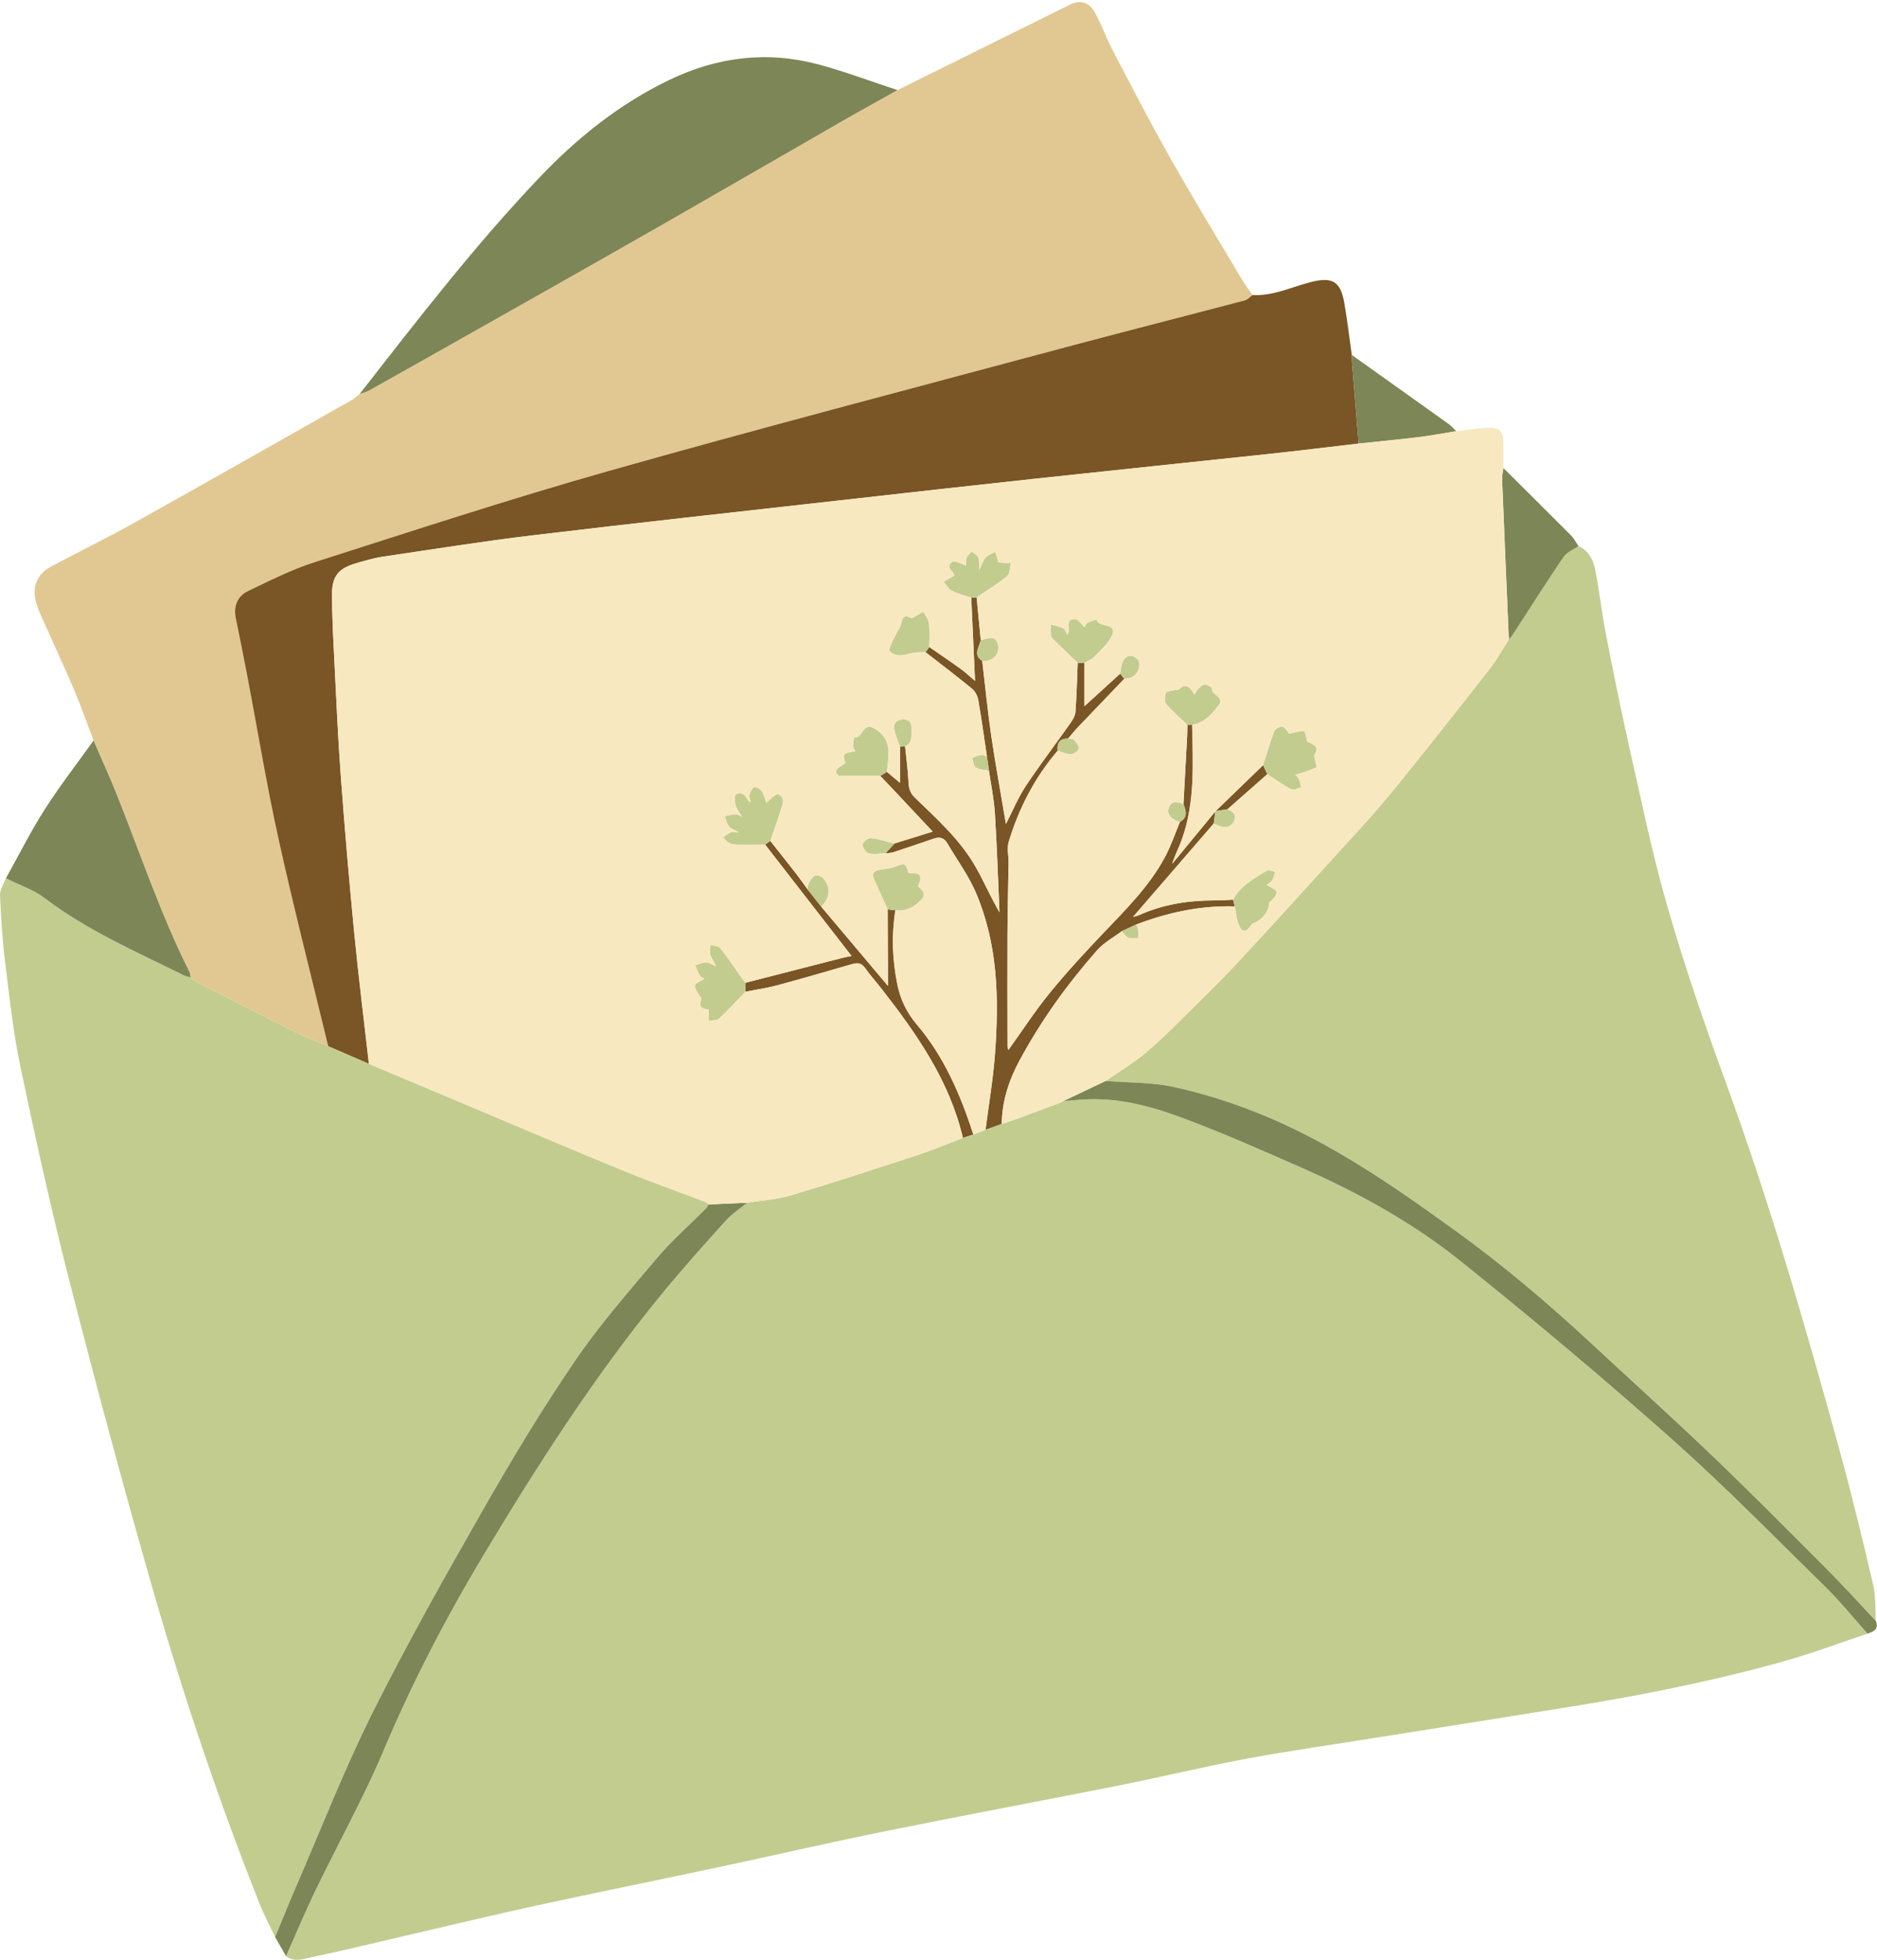
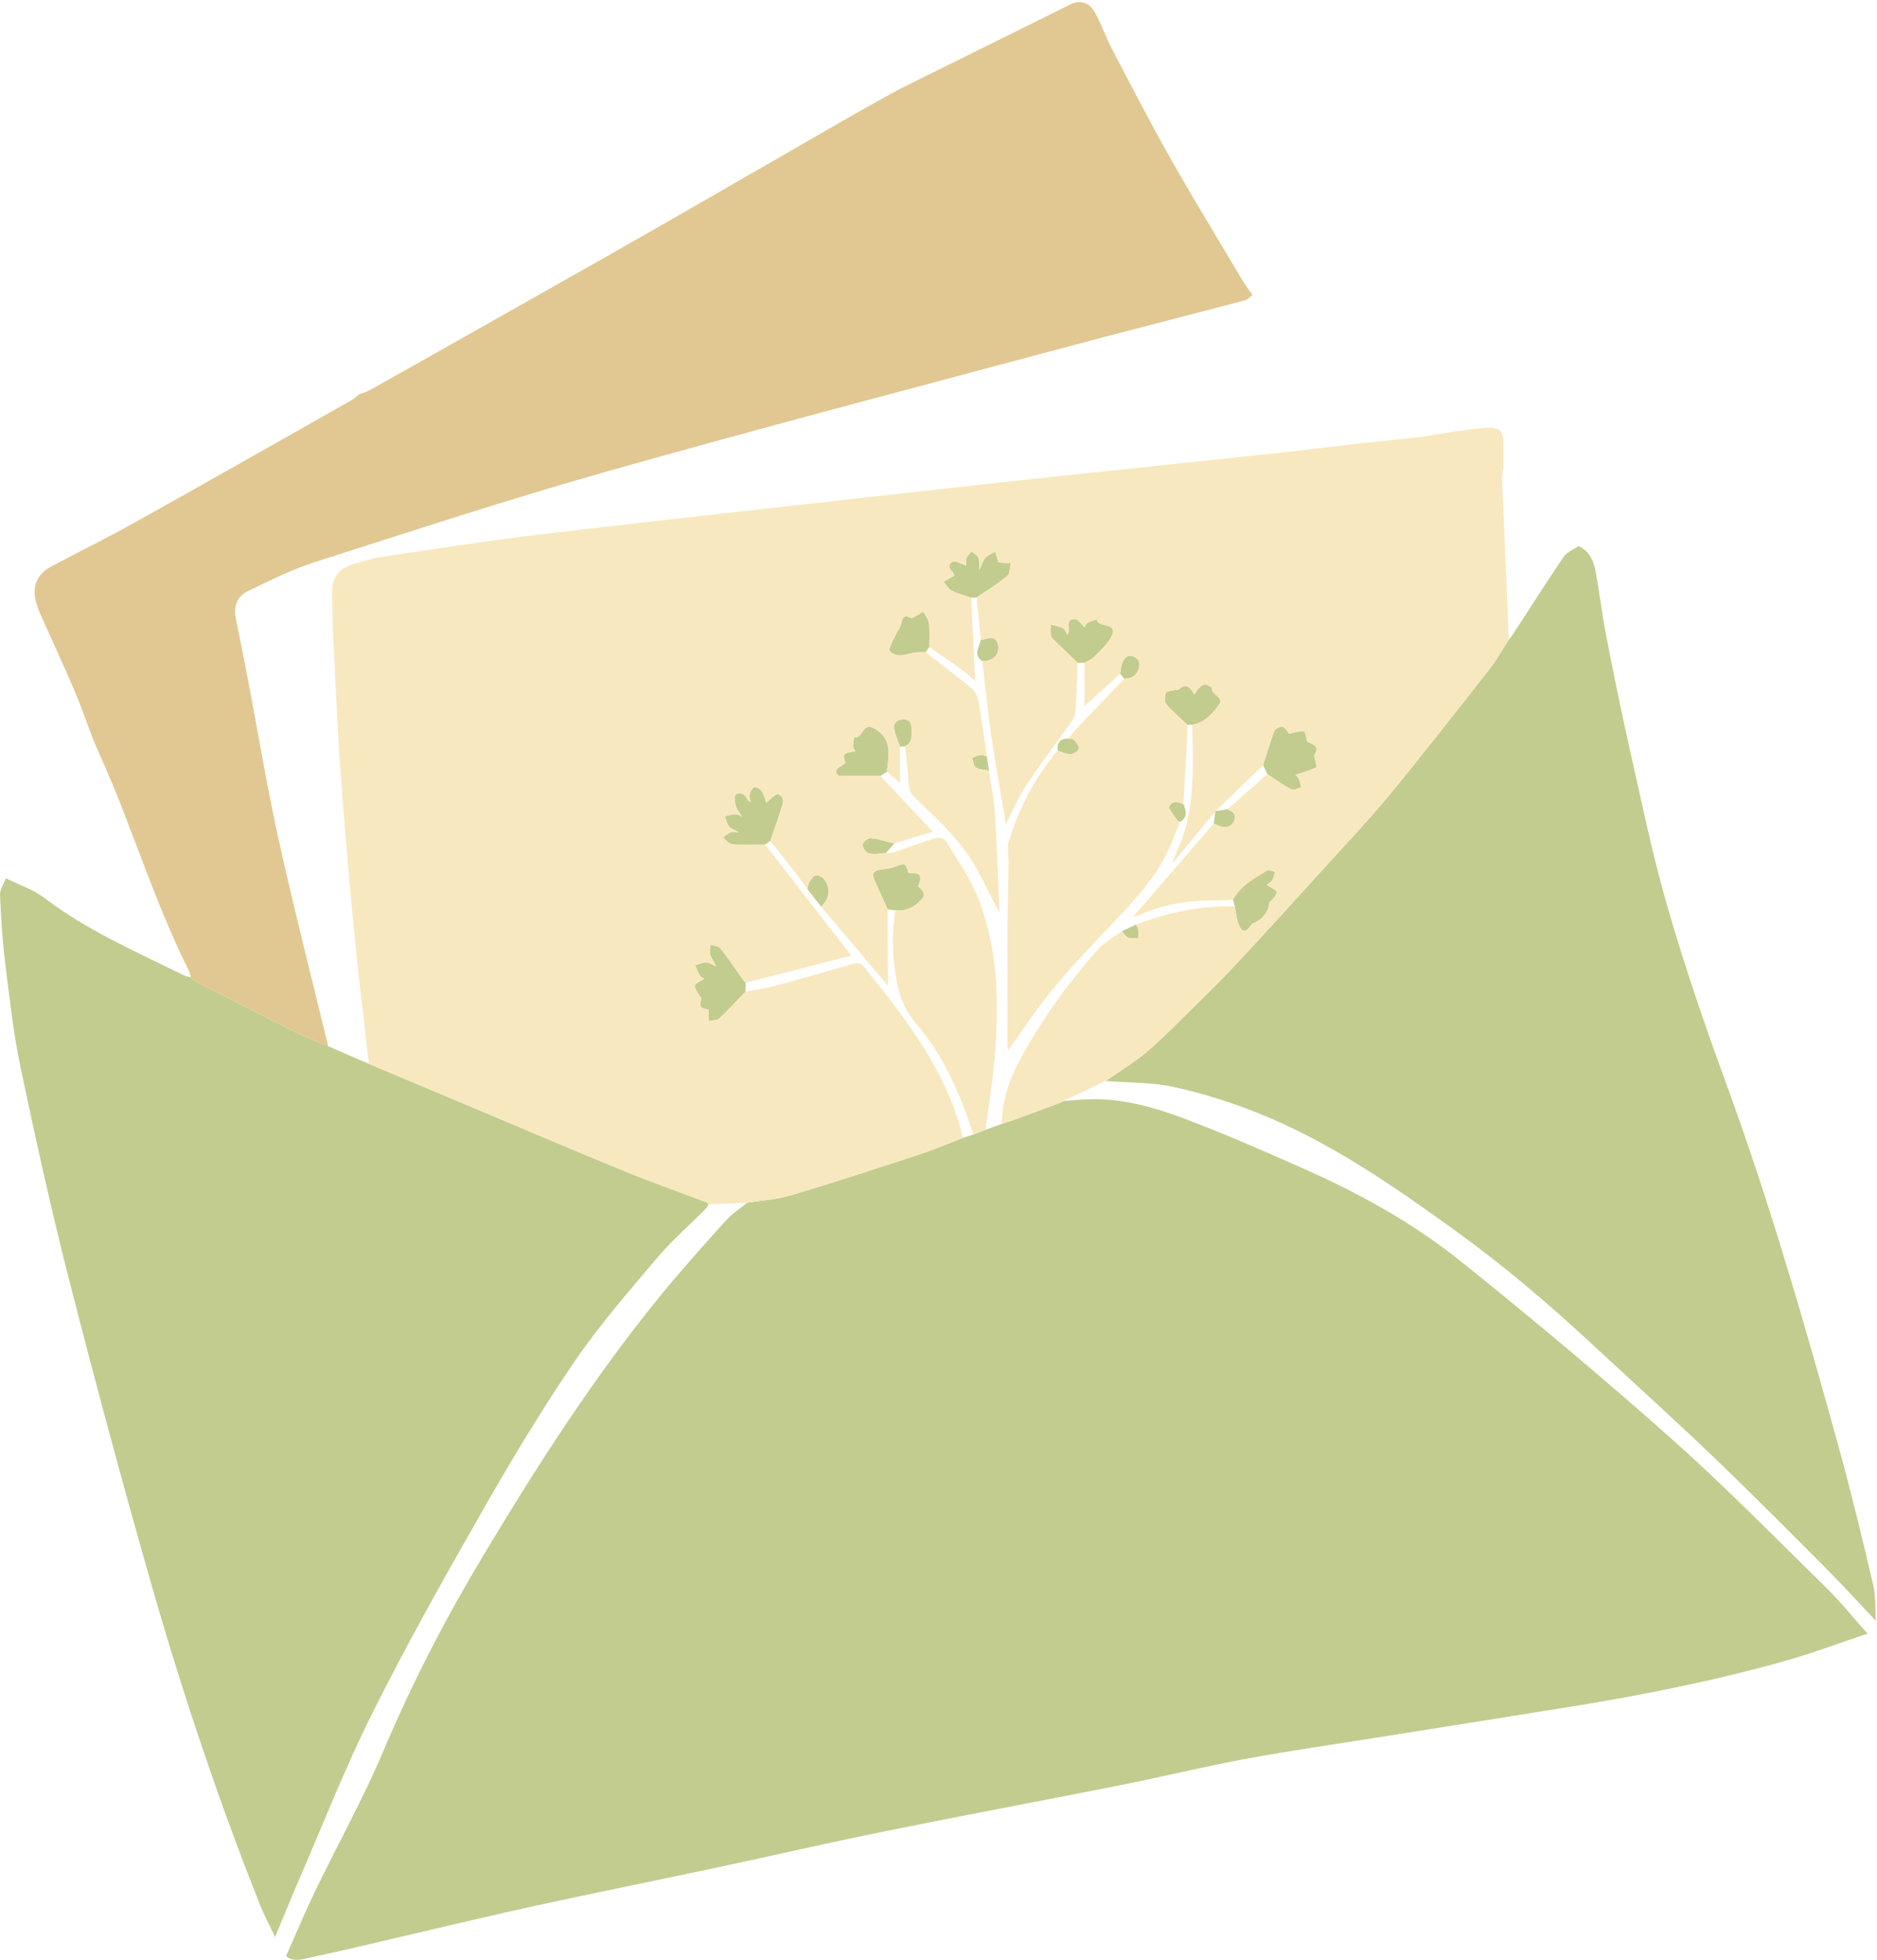
<svg xmlns="http://www.w3.org/2000/svg" height="457.4" preserveAspectRatio="xMidYMid meet" version="1.0" viewBox="0.0 -0.5 438.1 457.4" width="438.1" zoomAndPan="magnify">
  <defs>
    <clipPath id="a">
      <path d="M 0 126 L 438 126 L 438 456.84 L 0 456.84 Z M 0 126" />
    </clipPath>
    <clipPath id="b">
-       <path d="M 1 12 L 438.07 12 L 438.07 456 L 1 456 Z M 1 12" />
-     </clipPath>
+       </clipPath>
  </defs>
  <g>
    <g id="change1_1">
      <path d="M 76.602 243.645 C 74.031 242.555 71.402 241.594 68.91 240.352 C 61.312 236.562 53.77 232.672 46.207 228.812 C 45.723 228.566 45.285 228.23 44.828 227.938 C 44.715 227.805 44.598 227.676 44.484 227.547 L 44.512 227.566 C 44.398 227.109 44.371 226.605 44.164 226.195 C 37.582 213.047 32.895 199.121 27.488 185.492 C 25.727 181.047 23.727 176.699 21.836 172.305 C 20.328 168.344 18.941 164.328 17.281 160.43 C 14.863 154.75 12.238 149.16 9.73 143.52 C 9.23 142.395 8.738 141.25 8.418 140.066 C 7.43 136.43 8.594 133.488 11.922 131.703 C 18.328 128.266 24.883 125.102 31.227 121.559 C 48.18 112.098 65.055 102.496 81.953 92.938 C 82.656 92.539 83.262 91.965 83.914 91.473 C 84.672 91.188 85.484 91 86.184 90.609 C 93.91 86.285 101.621 81.938 109.328 77.582 C 123.605 69.508 137.902 61.465 152.145 53.328 C 167.102 44.785 182 36.141 196.938 27.562 C 201.094 25.176 205.301 22.871 209.48 20.531 C 211.316 19.621 213.152 18.707 214.988 17.797 C 226.609 12.035 238.227 6.27 249.852 0.52 C 251.984 -0.535 254.191 -0.02 255.48 2.273 C 257.082 5.129 258.148 8.273 259.672 11.18 C 264.121 19.676 268.52 28.211 273.246 36.559 C 278.648 46.102 284.379 55.461 289.98 64.891 C 290.566 65.879 291.273 66.793 291.926 67.742 C 292.074 67.957 292.223 68.176 292.371 68.391 L 292.348 68.344 C 291.762 68.77 291.234 69.414 290.582 69.586 C 276.078 73.406 261.539 77.086 247.059 80.973 C 211.984 90.379 176.848 99.562 141.91 109.449 C 118.906 115.957 96.168 123.422 73.387 130.703 C 68.066 132.406 63.008 134.977 57.945 137.395 C 55.41 138.605 54.445 140.934 55.039 143.805 C 55.953 148.234 56.848 152.668 57.695 157.109 C 60.121 169.824 62.211 182.613 65 195.246 C 68.578 211.441 72.707 227.516 76.602 243.645" fill="#e1c892" />
    </g>
    <g id="change2_1">
-       <path d="M 283.699 188.812 L 283.672 188.781 C 284.613 188.637 285.555 188.496 286.496 188.352 C 289.602 185.621 292.703 182.887 295.809 180.152 C 295.477 179.453 295.141 178.754 294.809 178.055 C 291.105 181.641 287.402 185.227 283.699 188.812 Z M 227.191 264.254 C 224.184 254.977 220.379 246.098 213.988 238.574 C 211.641 235.809 210.141 232.719 209.434 229.18 C 208.285 223.445 208.047 217.699 208.992 211.918 C 208.387 211.844 207.781 211.773 207.18 211.699 C 207.207 217.773 207.234 223.852 207.258 229.566 C 202.289 223.668 196.98 217.375 191.676 211.078 C 190.598 209.703 189.516 208.332 188.434 206.957 C 187.559 205.754 186.715 204.527 185.801 203.355 C 183.812 200.801 181.793 198.27 179.789 195.73 C 179.387 196.02 178.984 196.309 178.586 196.598 C 185.324 205.277 192.062 213.961 198.758 222.582 C 198.23 222.691 197.43 222.824 196.641 223.023 C 189.102 224.949 181.562 226.891 174.023 228.824 C 174.012 229.523 173.996 230.223 173.984 230.922 C 176.461 230.434 178.973 230.086 181.402 229.434 C 187.266 227.855 193.098 226.152 198.934 224.465 C 200.191 224.098 201.102 224.238 201.926 225.41 C 203.145 227.145 204.582 228.723 205.883 230.398 C 214.07 240.91 221.637 251.762 224.746 265.039 C 225.562 264.777 226.379 264.516 227.191 264.254 Z M 233.812 261.773 C 233.883 256.523 235.434 251.688 237.895 247.102 C 242.914 237.758 249.074 229.203 256.062 221.258 C 257.637 219.469 259.887 218.273 261.824 216.805 C 262.926 216.289 264.027 215.777 265.129 215.266 C 272.559 212.434 280.203 210.777 288.199 211.016 C 288.066 210.492 287.934 209.969 287.801 209.449 C 286.363 209.508 284.926 209.613 283.488 209.613 C 277.41 209.613 271.516 210.516 265.926 213.02 C 265.367 213.266 264.746 213.375 264.465 213.457 C 270.676 206.273 276.984 198.973 283.297 191.672 C 283.422 190.707 283.547 189.742 283.672 188.781 L 283.699 188.812 C 280.324 192.906 276.953 196.996 273.586 201.086 C 274.215 199.078 275.18 197.285 275.855 195.387 C 278.961 186.684 278.449 177.637 278.242 168.629 C 277.875 168.633 277.508 168.641 277.141 168.648 C 277.121 169.535 277.133 170.422 277.086 171.305 C 276.805 176.582 276.508 181.859 276.219 187.141 C 276.824 188.684 277.312 190.211 275.418 191.273 C 274.258 194.031 273.309 196.902 271.895 199.523 C 268.219 206.367 262.727 211.77 257.43 217.336 C 253.133 221.848 248.895 226.441 244.965 231.266 C 241.566 235.434 238.629 239.977 235.359 244.535 C 235.262 244.145 235.152 243.914 235.152 243.684 C 235.141 234.895 235.105 226.105 235.148 217.316 C 235.176 211.832 235.328 206.344 235.406 200.859 C 235.43 199.227 234.977 197.473 235.426 195.98 C 237.789 188.125 241.512 180.945 246.871 174.672 C 246.664 172.852 247.383 171.828 249.309 171.84 C 250.066 170.957 250.789 170.039 251.59 169.199 C 255.184 165.422 258.801 161.664 262.41 157.898 C 262.09 157.5 261.77 157.102 261.449 156.703 C 258.672 159.234 255.887 161.766 253.121 164.285 C 253.121 160.82 253.121 157.5 253.121 154.176 C 252.594 154.176 252.066 154.172 251.539 154.172 C 251.383 157.977 251.293 161.789 251.02 165.59 C 250.953 166.504 250.391 167.457 249.84 168.242 C 246.383 173.148 242.73 177.926 239.418 182.926 C 237.641 185.605 236.402 188.641 234.789 191.773 C 233.605 184.727 232.359 177.988 231.363 171.211 C 230.516 165.414 229.949 159.574 229.262 153.754 C 226.965 152.254 228.656 150.473 228.906 148.793 C 228.59 145.504 228.27 142.215 227.949 138.922 C 227.531 138.941 227.113 138.961 226.695 138.98 C 226.988 145.363 227.277 151.75 227.578 158.395 C 226.391 157.391 225.367 156.41 224.23 155.586 C 221.82 153.844 219.352 152.184 216.906 150.492 C 216.609 150.895 216.316 151.293 216.023 151.695 C 219.672 154.535 223.367 157.328 226.938 160.27 C 227.668 160.871 228.184 162.004 228.352 162.969 C 229.105 167.312 229.699 171.684 230.355 176.047 C 230.512 177.137 230.672 178.227 230.828 179.32 C 231.305 182.633 231.996 185.934 232.207 189.266 C 232.691 196.969 232.941 204.684 233.285 212.395 C 231.246 208.887 229.711 205.332 227.82 201.973 C 224.203 195.535 218.73 190.652 213.5 185.598 C 212.402 184.531 212.105 183.438 212.043 181.977 C 211.926 179.195 211.527 176.426 211.246 173.648 C 210.852 173.68 210.457 173.711 210.066 173.742 C 210.066 176.504 210.066 179.27 210.066 182.176 C 208.969 181.258 207.984 180.438 207.004 179.617 C 206.492 179.938 205.98 180.254 205.465 180.574 C 206.266 181.41 207.074 182.242 207.867 183.086 C 211.234 186.668 214.598 190.254 217.699 193.559 C 215.082 194.371 211.926 195.352 208.77 196.332 C 208.074 197.098 207.379 197.863 206.684 198.629 C 207.285 198.551 207.918 198.57 208.484 198.387 C 211.652 197.348 214.812 196.281 217.969 195.188 C 219.328 194.715 220.359 195.016 221.098 196.273 C 223.344 200.102 226.027 203.742 227.766 207.785 C 232.91 219.77 233.18 232.469 232.254 245.207 C 231.812 251.211 230.789 257.172 230.027 263.152 C 231.289 262.691 232.551 262.234 233.812 261.773 Z M 292.371 68.391 C 292.223 68.176 292.074 67.957 291.926 67.742 C 292.074 67.957 292.223 68.176 292.371 68.391 Z M 76.602 243.645 C 72.707 227.516 68.578 211.441 65 195.246 C 62.211 182.613 60.121 169.824 57.695 157.109 C 56.848 152.668 55.953 148.234 55.039 143.805 C 54.445 140.934 55.41 138.605 57.945 137.395 C 63.008 134.977 68.066 132.406 73.387 130.703 C 96.168 123.422 118.906 115.957 141.91 109.449 C 176.848 99.562 211.984 90.379 247.059 80.973 C 261.539 77.086 276.078 73.406 290.582 69.586 C 291.234 69.414 291.762 68.77 292.348 68.344 C 297.121 68.617 301.379 66.504 305.832 65.352 C 310.859 64.051 312.855 65.035 313.758 70.145 C 314.469 74.18 314.934 78.262 315.508 82.324 C 315.512 82.734 315.492 83.141 315.527 83.547 C 316.051 90.035 316.582 96.52 317.113 103.008 C 310.09 103.824 303.074 104.691 296.047 105.445 C 278.098 107.367 260.141 109.207 242.191 111.145 C 226.836 112.801 211.488 114.523 196.145 116.25 C 172.27 118.938 148.391 121.543 124.539 124.398 C 112.762 125.809 101.039 127.676 89.305 129.414 C 87.215 129.723 85.164 130.352 83.125 130.941 C 79.031 132.121 77.488 133.922 77.496 138.164 C 77.504 143.246 77.773 148.324 78.027 153.398 C 78.484 162.52 78.879 171.648 79.555 180.758 C 80.461 192.941 81.504 205.117 82.688 217.273 C 83.676 227.449 84.953 237.598 86.105 247.754 C 82.938 246.383 79.77 245.016 76.602 243.645" fill="#7a5525" />
-     </g>
+       </g>
    <g clip-path="url(#a)" id="change3_1">
      <path d="M 263.355 218.336 C 264.047 218.605 264.926 218.414 265.723 218.422 C 265.688 217.648 265.695 216.871 265.602 216.102 C 265.562 215.809 265.293 215.543 265.129 215.266 C 264.027 215.777 262.926 216.289 261.824 216.805 C 262.324 217.336 262.738 218.094 263.355 218.336 Z M 229.008 175.668 C 228.281 175.777 227.594 176.121 226.887 176.367 C 227.172 177.145 227.23 178.277 227.785 178.621 C 228.621 179.145 229.797 179.113 230.828 179.32 C 230.672 178.227 230.512 177.137 230.355 176.047 C 229.902 175.906 229.43 175.602 229.008 175.668 Z M 272.832 187.941 C 272.281 189.422 273.223 190.34 274.461 190.969 C 274.754 191.117 275.098 191.172 275.418 191.273 C 277.312 190.211 276.824 188.684 276.219 187.141 C 274.902 186.637 273.5 186.137 272.832 187.941 Z M 249.949 175.508 C 250.613 175.492 251.648 174.734 251.793 174.137 C 251.926 173.582 251.184 172.719 250.66 172.145 C 250.406 171.863 249.77 171.93 249.309 171.84 C 247.383 171.828 246.664 172.852 246.871 174.672 C 247.898 174.98 248.93 175.527 249.949 175.508 Z M 283.297 191.672 C 283.66 191.832 284.031 191.984 284.391 192.156 C 285.91 192.879 287.453 192.469 288.035 191.105 C 288.688 189.574 287.766 188.848 286.496 188.352 C 285.555 188.496 284.613 188.637 283.672 188.781 C 283.547 189.742 283.422 190.707 283.297 191.672 Z M 265.758 155.676 C 266.195 154.449 265.98 153.352 264.688 152.742 C 263.383 152.129 262.52 152.938 262.031 153.941 C 261.637 154.762 261.629 155.773 261.449 156.703 C 261.77 157.102 262.09 157.5 262.41 157.898 C 263.992 157.863 265.203 157.215 265.758 155.676 Z M 230.078 153.75 C 232.062 153.555 233.434 151.785 232.938 149.895 C 232.41 147.875 230.957 148.262 229.516 148.762 C 229.332 148.824 229.109 148.785 228.906 148.793 C 228.656 150.473 226.965 152.254 229.262 153.754 C 229.531 153.754 229.809 153.777 230.078 153.75 Z M 212.77 169.566 C 212.797 168.309 212.301 167.406 210.934 167.363 C 209.559 167.324 208.539 168.113 208.699 169.434 C 208.879 170.902 209.59 172.309 210.066 173.742 C 210.457 173.711 210.852 173.68 211.246 173.648 C 213.074 172.781 212.734 171.098 212.77 169.566 Z M 203.238 195.074 C 202.621 195.008 201.414 195.973 201.344 196.574 C 201.262 197.219 202.086 198.453 202.715 198.605 C 203.965 198.914 205.352 198.652 206.684 198.629 C 207.379 197.863 208.074 197.098 208.77 196.332 C 206.93 195.883 205.105 195.266 203.238 195.074 Z M 192.434 204.777 C 192.051 204.215 191.098 203.66 190.492 203.746 C 189.902 203.824 189.336 204.664 188.93 205.281 C 188.625 205.746 188.59 206.391 188.434 206.957 C 189.516 208.332 190.598 209.703 191.676 211.078 C 193.625 209.062 193.945 206.973 192.434 204.777 Z M 216.824 144.941 C 216.715 144 215.961 143.137 215.5 142.234 C 214.699 142.695 213.902 143.152 212.84 143.766 C 211.113 142.977 210.695 143.172 210.266 145.324 C 210.191 145.684 209.941 146.012 209.766 146.352 C 209.301 147.227 208.828 148.102 208.359 148.973 C 208.133 149.867 207.348 150.938 207.602 151.328 C 208.008 151.957 209.098 152.414 209.914 152.441 C 211.039 152.473 212.164 151.977 213.309 151.816 C 214.199 151.688 215.117 151.727 216.023 151.695 C 216.316 151.293 216.609 150.895 216.906 150.492 C 216.898 148.641 217.043 146.77 216.824 144.941 Z M 284.484 164 C 285.863 162.094 282.727 161.746 282.84 160.098 C 282.859 159.836 281.785 159.262 281.215 159.258 C 280.707 159.25 280.141 159.773 279.707 160.18 C 279.34 160.523 279.129 161.031 278.781 161.57 C 277.812 159.977 276.891 158.684 275.105 160.406 C 274.922 160.586 274.48 160.477 274.172 160.555 C 273.445 160.738 272.273 160.777 272.109 161.199 C 271.809 161.969 271.758 163.27 272.227 163.816 C 273.711 165.559 275.48 167.059 277.141 168.648 C 277.508 168.641 277.875 168.633 278.242 168.629 C 281.125 168.172 282.922 166.164 284.484 164 Z M 289.09 215.195 C 289.836 217.145 290.793 217.16 291.98 215.441 C 292.117 215.242 292.297 215.012 292.508 214.938 C 294.723 214.148 296.176 212.113 296.234 210.152 C 296.988 209.41 297.945 208.559 297.973 207.68 C 297.984 207.156 296.551 206.586 295.676 205.973 C 295.969 205.738 296.613 205.414 296.953 204.891 C 297.324 204.32 297.414 203.566 297.625 202.891 C 296.949 202.809 296.086 202.418 295.633 202.699 C 292.664 204.516 289.523 206.18 287.801 209.449 C 287.934 209.969 288.066 210.492 288.199 211.016 C 288.484 212.414 288.586 213.883 289.09 215.195 Z M 214.277 210.184 C 216.094 208.625 216.098 207.91 214.273 206.301 C 215.363 203.773 214.922 203.16 212.043 203.211 C 211.43 200.895 211.223 200.848 209.004 201.723 C 208.012 202.113 206.902 202.254 205.836 202.383 C 203.758 202.633 203.363 203.297 204.238 205.211 C 205.23 207.371 206.199 209.535 207.18 211.699 C 207.781 211.773 208.387 211.844 208.992 211.918 C 211.027 212.18 212.75 211.496 214.277 210.184 Z M 204.125 169.512 C 201.207 167.766 201.453 172.121 199.375 171.461 C 199.273 172.191 199.074 172.93 199.113 173.652 C 199.141 174.102 199.531 174.535 199.66 174.777 C 198.684 175.047 197.527 175.031 197.109 175.574 C 196.754 176.039 197.238 177.152 197.297 177.574 C 196.492 178.215 195.191 178.762 195.176 179.352 C 195.121 181.035 196.668 180.52 197.656 180.543 C 200.262 180.605 202.863 180.57 205.465 180.574 C 205.98 180.254 206.492 179.938 207.004 179.617 C 207.355 175.887 208.48 172.117 204.125 169.512 Z M 255.387 152.781 C 256.812 151.32 258.438 149.902 259.367 148.141 C 261.266 144.535 256.273 146.156 255.98 144.062 C 255.227 144.328 254.395 144.477 253.738 144.902 C 253.34 145.164 253.211 145.848 253.18 145.91 C 252.414 145.227 251.637 143.938 250.875 143.949 C 248.316 143.992 250.066 146.43 249.145 147.66 C 248.797 147.086 248.605 146.344 248.152 146.113 C 247.262 145.668 246.227 145.504 245.25 145.227 C 245.246 146.074 245.152 146.941 245.273 147.773 C 245.34 148.191 245.754 148.602 246.09 148.93 C 247.891 150.691 249.719 152.426 251.539 154.172 C 252.066 154.172 252.594 154.176 253.121 154.176 C 253.887 153.723 254.785 153.398 255.387 152.781 Z M 235.059 133.957 C 235.723 133.41 235.656 131.973 235.926 130.945 C 234.992 130.879 234.059 130.812 233.02 130.738 C 233.035 130.902 233.043 130.695 232.988 130.508 C 232.766 129.762 232.52 129.02 232.285 128.277 C 231.527 128.703 230.613 128.98 230.059 129.59 C 229.465 130.234 229.215 131.191 228.562 132.523 C 228.48 131.137 228.621 130.262 228.324 129.578 C 228.078 129.004 227.316 128.652 226.785 128.203 C 226.363 128.715 225.758 129.164 225.574 129.75 C 225.363 130.43 225.523 131.227 225.523 131.449 C 224.266 131.09 222.883 130.23 222.277 130.609 C 220.383 131.793 222.785 132.969 222.715 133.848 C 221.742 134.402 220.988 134.832 220.238 135.262 C 220.848 135.965 221.324 136.93 222.094 137.316 C 223.539 138.047 225.152 138.445 226.695 138.98 C 227.113 138.961 227.531 138.941 227.949 138.922 C 230.34 137.293 232.828 135.785 235.059 133.957 Z M 295.809 180.152 C 296.309 180.488 296.805 180.832 297.312 181.156 C 298.691 182.039 300.016 183.051 301.492 183.723 C 302.043 183.973 302.961 183.422 303.711 183.238 C 303.527 182.57 303.43 181.863 303.137 181.246 C 302.906 180.77 302.434 180.41 302.363 180.328 C 304.047 179.77 305.699 179.305 307.242 178.59 C 307.422 178.508 306.965 177.051 306.73 175.867 C 307.73 174.023 307.559 173.617 305.098 172.535 C 304.844 171.586 304.621 170.102 304.422 170.105 C 303.188 170.125 301.957 170.477 300.887 170.688 C 300.5 170.254 300.031 169.312 299.348 169.109 C 298.828 168.953 297.629 169.586 297.422 170.129 C 296.422 172.723 295.656 175.402 294.809 178.055 C 295.141 178.754 295.477 179.453 295.809 180.152 Z M 182.293 188.391 C 182.711 187.098 183.293 185.434 181.621 184.875 C 180.984 184.66 179.793 186.125 178.863 186.82 C 178.625 186.199 178.344 185.059 177.762 184.109 C 177.453 183.609 176.453 183.039 176.055 183.203 C 175.516 183.426 175.102 184.281 174.93 184.941 C 174.793 185.469 175.105 186.109 175.215 186.695 C 174.727 186.484 174.551 186.199 174.383 185.906 C 173.758 184.809 172.73 184.129 171.723 184.961 C 171.285 185.32 171.504 186.75 171.754 187.598 C 172.016 188.473 172.676 189.227 173.16 190.035 C 173.215 190.094 173.27 190.152 173.324 190.211 C 173.289 190.199 173.238 190.199 173.219 190.176 C 173.191 190.137 173.184 190.078 173.164 190.031 C 172.656 189.852 172.141 189.512 171.637 189.527 C 170.793 189.555 169.957 189.812 169.117 189.973 C 169.457 190.785 169.656 191.703 170.176 192.379 C 170.586 192.906 171.391 193.125 172.441 193.723 C 171.457 193.723 170.93 193.586 170.527 193.754 C 169.902 194.02 169.359 194.492 168.785 194.879 C 169.227 195.332 169.598 195.902 170.129 196.203 C 170.637 196.492 171.301 196.602 171.902 196.609 C 174.129 196.645 176.355 196.605 178.586 196.598 C 178.984 196.309 179.387 196.02 179.789 195.73 C 180.629 193.285 181.496 190.852 182.293 188.391 Z M 173.496 228.211 C 171.711 225.711 169.992 223.152 168.094 220.738 C 167.684 220.215 166.613 220.207 165.848 219.965 C 165.809 220.707 165.598 221.492 165.77 222.184 C 165.965 222.973 166.492 223.684 167.164 224.984 C 165.996 224.508 165.387 224.043 164.797 224.07 C 163.941 224.109 163.105 224.5 162.262 224.742 C 162.605 225.543 162.859 226.398 163.324 227.121 C 163.598 227.539 164.207 227.742 164.422 227.883 C 163.547 228.473 162.156 229.004 162.168 229.496 C 162.191 230.418 163.031 231.32 163.672 232.488 C 163.641 232.832 163.242 233.867 163.598 234.41 C 163.949 234.953 165.059 235.004 165.41 235.121 C 165.41 236.105 165.41 236.926 165.41 237.746 C 166.238 237.578 167.324 237.684 167.852 237.191 C 169.988 235.203 171.953 233.027 173.984 230.922 C 173.996 230.223 174.012 229.523 174.023 228.824 C 173.848 228.621 173.652 228.43 173.496 228.211 Z M 274.004 253.156 C 280.66 254.613 287.254 256.699 293.59 259.227 C 310.426 265.949 325.215 276.227 339.812 286.777 C 350.957 294.832 361.41 303.711 371.477 313.055 C 380.887 321.789 390.426 330.391 399.695 339.266 C 408.777 347.961 417.633 356.891 426.512 365.793 C 430.383 369.68 434.062 373.758 437.824 377.75 C 437.648 374.961 437.852 372.078 437.223 369.395 C 434.734 358.793 432.191 348.195 429.301 337.699 C 421.344 308.809 413.047 280.027 402.723 251.855 C 397.793 238.402 393.156 224.809 389.184 211.051 C 385.613 198.695 383.043 186.051 380.203 173.492 C 378.227 164.746 376.473 155.949 374.762 147.148 C 373.812 142.258 373.297 137.281 372.324 132.395 C 371.871 130.125 370.777 127.996 368.426 126.926 C 367.246 127.758 365.703 128.344 364.941 129.465 C 360.91 135.395 357.078 141.465 353.164 147.477 C 352.875 147.926 352.508 148.324 352.172 148.746 C 350.684 151.039 349.355 153.465 347.676 155.609 C 339.953 165.457 332.246 175.324 324.305 184.992 C 319.656 190.648 314.602 195.969 309.676 201.391 C 302.586 209.199 295.504 217.016 288.305 224.727 C 284.512 228.789 280.516 232.664 276.547 236.562 C 273.527 239.531 270.551 242.57 267.289 245.262 C 264.402 247.648 261.152 249.605 258.062 251.75 C 263.387 252.172 268.836 252.023 274.004 253.156 Z M 76.602 243.645 C 74.031 242.555 71.402 241.594 68.91 240.352 C 61.312 236.562 53.77 232.672 46.207 228.812 C 45.723 228.566 45.285 228.23 44.828 227.938 C 44.715 227.805 44.598 227.676 44.484 227.547 L 44.512 227.566 C 43.988 227.422 43.43 227.352 42.953 227.117 C 31.84 221.617 20.434 216.68 10.445 209.098 C 7.781 207.074 4.418 205.977 1.379 204.453 C 0.891 205.754 -0.055 207.07 0.004 208.348 C 0.23 213.672 0.57 219.008 1.227 224.297 C 2.227 232.375 3.098 240.504 4.773 248.453 C 8.27 265.07 11.914 281.668 16.121 298.117 C 22.148 321.68 28.461 345.176 35.141 368.559 C 42.418 394.016 50.797 419.129 60.586 443.75 C 61.641 446.402 63 448.934 64.215 451.523 C 65.891 447.484 67.512 443.426 69.25 439.414 C 75.094 425.945 80.43 412.219 86.988 399.105 C 95.055 382.977 103.934 367.23 112.887 351.566 C 119.559 339.895 126.512 328.34 134.086 317.242 C 139.863 308.77 146.664 300.973 153.301 293.121 C 156.789 288.996 160.902 285.406 164.723 281.559 C 164.996 281.285 165.164 280.898 165.383 280.566 C 165.191 280.387 165.035 280.121 164.809 280.035 C 158.477 277.629 152.082 275.387 145.812 272.816 C 134.02 267.988 122.301 262.977 110.551 258.035 C 102.398 254.609 94.254 251.184 86.105 247.754 C 82.938 246.383 79.77 245.016 76.602 243.645 Z M 435.891 380.719 C 429.465 382.863 423.109 385.262 416.598 387.098 C 400.105 391.738 383.312 395.07 366.406 397.801 C 351.543 400.199 336.672 402.535 321.801 404.906 C 311.531 406.547 301.23 408.004 291.008 409.895 C 281.047 411.742 271.191 414.148 261.254 416.129 C 243.129 419.734 224.957 423.109 206.848 426.777 C 193.832 429.414 180.891 432.406 167.902 435.176 C 153.777 438.184 139.621 441.039 125.508 444.105 C 115.141 446.363 104.82 448.852 94.48 451.246 C 87.207 452.93 79.961 454.73 72.652 456.234 C 70.789 456.617 68.656 457.496 66.762 455.988 C 69.023 450.914 71.156 445.781 73.566 440.781 C 78.848 429.844 84.797 419.191 89.516 408.023 C 96.184 392.23 104.039 377.098 112.828 362.445 C 125.43 341.445 138.648 320.828 154.176 301.816 C 159.07 295.824 164.254 290.062 169.426 284.309 C 170.859 282.719 172.738 281.531 174.414 280.16 C 177.84 279.602 181.371 279.406 184.672 278.418 C 194.637 275.438 204.527 272.195 214.41 268.953 C 217.906 267.805 221.305 266.352 224.746 265.039 C 225.562 264.777 226.379 264.516 227.191 264.254 C 228.137 263.887 229.082 263.52 230.027 263.152 C 231.289 262.691 232.551 262.234 233.812 261.773 C 235.043 261.363 236.281 260.984 237.496 260.539 C 240.816 259.316 244.129 258.066 247.441 256.828 C 247.707 256.688 247.973 256.547 248.238 256.406 L 248.191 256.434 C 250.102 256.293 252.012 256.102 253.926 256.027 C 261.824 255.723 269.312 257.863 276.547 260.578 C 285.773 264.047 294.816 268.043 303.844 272.02 C 317.078 277.848 329.754 284.84 341.012 293.875 C 357.688 307.262 374.105 321 390.086 335.203 C 402.543 346.27 414.223 358.215 426.129 369.887 C 429.594 373.285 432.648 377.098 435.891 380.719" fill="#c2cc8f" />
    </g>
    <g clip-path="url(#b)" id="change4_1">
      <path d="M 44.828 227.938 C 44.715 227.805 44.598 227.676 44.484 227.547 C 44.598 227.676 44.715 227.805 44.828 227.938 Z M 248.238 256.406 C 247.973 256.547 247.707 256.688 247.441 256.828 C 247.707 256.688 247.973 256.547 248.238 256.406 Z M 331.109 101.508 C 334.059 101.148 336.98 100.59 339.91 100.117 C 339.32 99.555 338.785 98.918 338.129 98.445 C 330.598 93.059 323.051 87.695 315.508 82.324 C 315.512 82.734 315.492 83.141 315.527 83.547 C 316.051 90.035 316.582 96.52 317.113 103.008 C 321.777 102.516 326.453 102.078 331.109 101.508 Z M 366.66 124.418 C 361.438 119.164 356.164 113.953 350.91 108.73 C 350.797 109.594 350.559 110.461 350.594 111.316 C 351.098 123.793 351.641 136.27 352.172 148.746 C 352.508 148.324 352.875 147.926 353.164 147.477 C 357.078 141.465 360.91 135.395 364.941 129.465 C 365.703 128.344 367.246 127.758 368.426 126.926 C 367.844 126.086 367.371 125.137 366.66 124.418 Z M 10.434 188.391 C 7.133 193.566 4.375 199.086 1.379 204.453 C 4.418 205.977 7.781 207.074 10.445 209.098 C 20.434 216.68 31.84 221.617 42.953 227.117 C 43.43 227.352 43.988 227.422 44.512 227.566 C 44.398 227.109 44.371 226.605 44.164 226.195 C 37.582 213.047 32.895 199.121 27.488 185.492 C 25.727 181.047 23.727 176.699 21.836 172.305 C 18.016 177.652 13.969 182.859 10.434 188.391 Z M 248.191 256.434 C 250.102 256.293 252.012 256.102 253.926 256.027 C 261.824 255.723 269.312 257.863 276.547 260.578 C 285.773 264.047 294.816 268.043 303.844 272.02 C 317.078 277.848 329.754 284.84 341.012 293.875 C 357.688 307.262 374.105 321 390.086 335.203 C 402.543 346.27 414.223 358.215 426.129 369.887 C 429.594 373.285 432.648 377.098 435.891 380.719 C 437.309 380.234 438.625 379.684 437.824 377.75 C 434.062 373.758 430.383 369.68 426.512 365.793 C 417.633 356.891 408.777 347.961 399.695 339.266 C 390.426 330.391 380.887 321.789 371.477 313.055 C 361.41 303.711 350.957 294.832 339.812 286.777 C 325.215 276.227 310.426 265.949 293.59 259.227 C 287.254 256.699 280.66 254.613 274.004 253.156 C 268.836 252.023 263.387 252.172 258.062 251.75 C 254.773 253.312 251.48 254.871 248.191 256.434 Z M 66.762 455.988 C 69.023 450.914 71.156 445.781 73.566 440.781 C 78.848 429.844 84.797 419.191 89.516 408.023 C 96.184 392.23 104.039 377.098 112.828 362.445 C 125.43 341.445 138.648 320.828 154.176 301.816 C 159.07 295.824 164.254 290.062 169.426 284.309 C 170.859 282.719 172.738 281.531 174.414 280.16 C 171.402 280.297 168.391 280.434 165.383 280.566 C 165.164 280.898 164.996 281.285 164.723 281.559 C 160.902 285.406 156.789 288.996 153.301 293.121 C 146.664 300.973 139.863 308.77 134.086 317.242 C 126.512 328.34 119.559 339.895 112.887 351.566 C 103.934 367.23 95.055 382.977 86.988 399.105 C 80.43 412.219 75.094 425.945 69.25 439.414 C 67.512 443.426 65.891 447.484 64.215 451.523 C 65.066 453.012 65.914 454.5 66.762 455.988 Z M 209.48 20.531 C 205.301 22.871 201.094 25.176 196.938 27.562 C 182 36.141 167.102 44.785 152.145 53.328 C 137.902 61.465 123.605 69.508 109.328 77.582 C 101.621 81.938 93.91 86.285 86.184 90.609 C 85.484 91 84.672 91.188 83.914 91.473 C 97.359 74.25 110.691 56.941 125.77 41.07 C 134.656 31.719 144.539 23.773 156.223 18.152 C 167.438 12.758 179.082 11.316 191.105 14.555 C 197.316 16.227 203.359 18.52 209.48 20.531" fill="#7d8656" />
    </g>
    <g id="change5_1">
-       <path d="M 173.164 190.031 C 173.184 190.078 173.191 190.137 173.219 190.176 C 173.238 190.199 173.289 190.199 173.324 190.211 C 173.27 190.152 173.215 190.094 173.16 190.035 Z M 224.746 265.039 C 221.305 266.352 217.906 267.805 214.41 268.953 C 204.527 272.195 194.637 275.438 184.672 278.418 C 181.371 279.406 177.84 279.602 174.414 280.16 C 171.402 280.297 168.391 280.434 165.383 280.566 C 165.191 280.387 165.035 280.121 164.809 280.035 C 158.477 277.629 152.082 275.387 145.812 272.816 C 134.02 267.988 122.301 262.977 110.551 258.035 C 102.398 254.609 94.254 251.184 86.105 247.754 C 84.953 237.598 83.676 227.449 82.688 217.273 C 81.504 205.117 80.461 192.941 79.555 180.758 C 78.879 171.648 78.484 162.52 78.027 153.398 C 77.773 148.324 77.504 143.246 77.496 138.164 C 77.488 133.922 79.031 132.121 83.125 130.941 C 85.164 130.352 87.215 129.723 89.305 129.414 C 101.039 127.676 112.762 125.809 124.539 124.398 C 148.391 121.543 172.27 118.938 196.145 116.25 C 211.488 114.523 226.836 112.801 242.191 111.145 C 260.141 109.207 278.098 107.367 296.047 105.445 C 303.074 104.691 310.09 103.824 317.113 103.008 C 321.777 102.516 326.453 102.078 331.109 101.508 C 334.059 101.148 336.98 100.59 339.91 100.117 C 342.199 99.848 344.484 99.465 346.781 99.332 C 350.125 99.141 350.914 99.98 350.906 103.301 C 350.898 105.109 350.906 106.922 350.91 108.73 C 350.797 109.594 350.559 110.461 350.594 111.316 C 351.098 123.793 351.641 136.27 352.172 148.746 C 350.684 151.039 349.355 153.465 347.676 155.609 C 339.953 165.457 332.246 175.324 324.305 184.992 C 319.656 190.648 314.602 195.969 309.676 201.391 C 302.586 209.199 295.504 217.016 288.305 224.727 C 284.512 228.789 280.516 232.664 276.547 236.562 C 273.527 239.531 270.551 242.57 267.289 245.262 C 264.402 247.648 261.152 249.605 258.062 251.75 C 254.773 253.312 251.48 254.871 248.191 256.434 L 248.238 256.406 C 247.973 256.547 247.707 256.688 247.441 256.828 C 244.129 258.066 240.816 259.316 237.496 260.539 C 236.281 260.984 235.043 261.363 233.812 261.773 C 233.883 256.523 235.434 251.688 237.895 247.102 C 242.914 237.758 249.074 229.203 256.062 221.258 C 257.637 219.469 259.887 218.273 261.824 216.805 C 262.324 217.336 262.738 218.094 263.355 218.336 C 264.047 218.605 264.926 218.414 265.723 218.422 C 265.688 217.648 265.695 216.871 265.602 216.102 C 265.562 215.809 265.293 215.543 265.129 215.266 C 272.559 212.434 280.203 210.777 288.199 211.016 C 288.484 212.414 288.586 213.883 289.09 215.195 C 289.836 217.145 290.793 217.16 291.98 215.441 C 292.117 215.242 292.297 215.012 292.508 214.938 C 294.723 214.148 296.176 212.113 296.234 210.152 C 296.988 209.41 297.945 208.559 297.973 207.68 C 297.984 207.156 296.551 206.586 295.676 205.973 C 295.969 205.738 296.613 205.414 296.953 204.891 C 297.324 204.32 297.414 203.566 297.625 202.891 C 296.949 202.809 296.086 202.418 295.633 202.699 C 292.664 204.516 289.523 206.18 287.801 209.449 C 286.363 209.508 284.926 209.613 283.488 209.613 C 277.41 209.613 271.516 210.516 265.926 213.02 C 265.367 213.266 264.746 213.375 264.465 213.457 C 270.676 206.273 276.984 198.973 283.297 191.672 C 283.66 191.832 284.031 191.984 284.391 192.156 C 285.91 192.879 287.453 192.469 288.035 191.105 C 288.688 189.574 287.766 188.848 286.496 188.352 C 289.602 185.621 292.703 182.887 295.809 180.152 C 296.309 180.488 296.805 180.832 297.312 181.156 C 298.691 182.039 300.016 183.051 301.492 183.723 C 302.043 183.973 302.961 183.422 303.711 183.238 C 303.527 182.57 303.43 181.863 303.137 181.246 C 302.906 180.77 302.434 180.41 302.363 180.328 C 304.047 179.77 305.699 179.305 307.242 178.59 C 307.422 178.508 306.965 177.051 306.73 175.867 C 307.73 174.023 307.559 173.617 305.098 172.535 C 304.844 171.586 304.621 170.102 304.422 170.105 C 303.188 170.125 301.957 170.477 300.887 170.688 C 300.5 170.254 300.031 169.312 299.348 169.109 C 298.828 168.953 297.629 169.586 297.422 170.129 C 296.422 172.723 295.656 175.402 294.809 178.055 C 291.105 181.641 287.402 185.227 283.699 188.812 C 280.324 192.906 276.953 196.996 273.586 201.086 C 274.215 199.078 275.18 197.285 275.855 195.387 C 278.961 186.684 278.449 177.637 278.242 168.629 C 281.125 168.172 282.922 166.164 284.484 164 C 285.863 162.094 282.727 161.746 282.84 160.098 C 282.859 159.836 281.785 159.262 281.215 159.258 C 280.707 159.25 280.141 159.773 279.707 160.18 C 279.34 160.523 279.129 161.031 278.781 161.57 C 277.812 159.977 276.891 158.684 275.105 160.406 C 274.922 160.586 274.48 160.477 274.172 160.555 C 273.445 160.738 272.273 160.777 272.109 161.199 C 271.809 161.969 271.758 163.27 272.227 163.816 C 273.711 165.559 275.48 167.059 277.141 168.648 C 277.121 169.535 277.133 170.422 277.086 171.305 C 276.805 176.582 276.508 181.859 276.219 187.141 C 274.902 186.637 273.5 186.137 272.832 187.941 C 272.281 189.422 273.223 190.34 274.461 190.969 C 274.754 191.117 275.098 191.172 275.418 191.273 C 274.258 194.031 273.309 196.902 271.895 199.523 C 268.219 206.367 262.727 211.77 257.43 217.336 C 253.133 221.848 248.895 226.441 244.965 231.266 C 241.566 235.434 238.629 239.977 235.359 244.535 C 235.262 244.145 235.152 243.914 235.152 243.684 C 235.141 234.895 235.105 226.105 235.148 217.316 C 235.176 211.832 235.328 206.344 235.406 200.859 C 235.43 199.227 234.977 197.473 235.426 195.98 C 237.789 188.125 241.512 180.945 246.871 174.672 C 247.898 174.98 248.93 175.527 249.949 175.508 C 250.613 175.492 251.648 174.734 251.793 174.137 C 251.926 173.582 251.184 172.719 250.66 172.145 C 250.406 171.863 249.77 171.93 249.309 171.84 C 250.066 170.957 250.789 170.039 251.59 169.199 C 255.184 165.422 258.801 161.664 262.41 157.898 C 263.992 157.863 265.203 157.215 265.758 155.676 C 266.195 154.449 265.98 153.352 264.688 152.742 C 263.383 152.129 262.52 152.938 262.031 153.941 C 261.637 154.762 261.629 155.773 261.449 156.703 C 258.672 159.234 255.887 161.766 253.121 164.285 C 253.121 160.82 253.121 157.5 253.121 154.176 C 253.887 153.723 254.785 153.398 255.387 152.781 C 256.812 151.32 258.438 149.902 259.367 148.141 C 261.266 144.535 256.273 146.156 255.98 144.062 C 255.227 144.328 254.395 144.477 253.738 144.902 C 253.34 145.164 253.211 145.848 253.18 145.91 C 252.414 145.227 251.637 143.938 250.875 143.949 C 248.316 143.992 250.066 146.43 249.145 147.66 C 248.797 147.086 248.605 146.344 248.152 146.113 C 247.262 145.668 246.227 145.504 245.25 145.227 C 245.246 146.074 245.152 146.941 245.273 147.773 C 245.34 148.191 245.754 148.602 246.09 148.93 C 247.891 150.691 249.719 152.426 251.539 154.172 C 251.383 157.977 251.293 161.789 251.02 165.59 C 250.953 166.504 250.391 167.457 249.84 168.242 C 246.383 173.148 242.73 177.926 239.418 182.926 C 237.641 185.605 236.402 188.641 234.789 191.773 C 233.605 184.727 232.359 177.988 231.363 171.211 C 230.516 165.414 229.949 159.574 229.262 153.754 C 229.531 153.754 229.809 153.777 230.078 153.75 C 232.062 153.555 233.434 151.785 232.938 149.895 C 232.41 147.875 230.957 148.262 229.516 148.762 C 229.332 148.824 229.109 148.785 228.906 148.793 C 228.59 145.504 228.27 142.215 227.949 138.922 C 230.34 137.293 232.828 135.785 235.059 133.957 C 235.723 133.41 235.656 131.973 235.926 130.945 C 234.992 130.879 234.059 130.812 233.02 130.738 C 233.035 130.902 233.043 130.695 232.988 130.508 C 232.766 129.762 232.52 129.02 232.285 128.277 C 231.527 128.703 230.613 128.98 230.059 129.59 C 229.465 130.234 229.215 131.191 228.562 132.523 C 228.48 131.137 228.621 130.262 228.324 129.578 C 228.078 129.004 227.316 128.652 226.785 128.203 C 226.363 128.715 225.758 129.164 225.574 129.75 C 225.363 130.43 225.523 131.227 225.523 131.449 C 224.266 131.09 222.883 130.23 222.277 130.609 C 220.383 131.793 222.785 132.969 222.715 133.848 C 221.742 134.402 220.988 134.832 220.238 135.262 C 220.848 135.965 221.324 136.93 222.094 137.316 C 223.539 138.047 225.152 138.445 226.699 138.98 C 226.988 145.363 227.277 151.75 227.578 158.395 C 226.391 157.391 225.367 156.41 224.23 155.586 C 221.82 153.844 219.352 152.184 216.906 150.492 C 216.898 148.641 217.043 146.77 216.824 144.941 C 216.715 144 215.961 143.137 215.5 142.234 C 214.699 142.695 213.902 143.152 212.84 143.766 C 211.113 142.977 210.695 143.172 210.266 145.324 C 210.191 145.684 209.941 146.012 209.766 146.352 C 209.301 147.227 208.828 148.102 208.359 148.973 C 208.133 149.867 207.348 150.938 207.602 151.328 C 208.008 151.957 209.098 152.414 209.914 152.441 C 211.039 152.473 212.164 151.977 213.309 151.816 C 214.199 151.688 215.117 151.727 216.023 151.695 C 219.672 154.535 223.367 157.328 226.938 160.27 C 227.668 160.871 228.184 162.004 228.352 162.969 C 229.105 167.312 229.699 171.684 230.355 176.047 C 229.902 175.906 229.43 175.602 229.008 175.668 C 228.281 175.777 227.594 176.121 226.887 176.367 C 227.172 177.145 227.23 178.277 227.785 178.621 C 228.621 179.145 229.797 179.113 230.828 179.316 C 231.305 182.633 231.996 185.934 232.207 189.266 C 232.691 196.969 232.941 204.684 233.285 212.395 C 231.246 208.887 229.711 205.332 227.82 201.973 C 224.203 195.535 218.73 190.652 213.5 185.598 C 212.402 184.531 212.105 183.438 212.043 181.977 C 211.926 179.195 211.527 176.426 211.246 173.648 C 213.074 172.781 212.734 171.098 212.77 169.566 C 212.797 168.309 212.301 167.406 210.934 167.363 C 209.559 167.324 208.539 168.113 208.699 169.434 C 208.879 170.902 209.59 172.309 210.066 173.742 C 210.066 176.504 210.066 179.27 210.066 182.176 C 208.969 181.258 207.984 180.438 207.004 179.617 C 207.355 175.887 208.48 172.117 204.125 169.512 C 201.207 167.766 201.453 172.121 199.375 171.461 C 199.273 172.191 199.074 172.93 199.113 173.652 C 199.141 174.102 199.531 174.535 199.66 174.777 C 198.684 175.047 197.527 175.031 197.109 175.574 C 196.754 176.039 197.238 177.152 197.297 177.574 C 196.492 178.215 195.191 178.762 195.176 179.352 C 195.121 181.035 196.668 180.52 197.656 180.543 C 200.262 180.605 202.863 180.57 205.465 180.574 C 206.266 181.41 207.074 182.242 207.867 183.086 C 211.234 186.668 214.598 190.254 217.699 193.559 C 215.082 194.371 211.926 195.352 208.77 196.332 C 206.93 195.883 205.105 195.266 203.238 195.074 C 202.621 195.008 201.414 195.973 201.344 196.574 C 201.262 197.219 202.086 198.453 202.715 198.605 C 203.965 198.914 205.352 198.652 206.684 198.629 C 207.285 198.551 207.918 198.57 208.484 198.387 C 211.652 197.348 214.812 196.281 217.969 195.188 C 219.328 194.715 220.359 195.016 221.098 196.273 C 223.344 200.102 226.027 203.742 227.766 207.785 C 232.91 219.77 233.18 232.469 232.254 245.207 C 231.812 251.211 230.789 257.172 230.027 263.152 C 229.082 263.52 228.137 263.887 227.191 264.254 C 224.184 254.977 220.379 246.098 213.988 238.574 C 211.641 235.809 210.141 232.719 209.434 229.18 C 208.285 223.445 208.047 217.699 208.992 211.918 C 211.027 212.18 212.75 211.496 214.277 210.184 C 216.094 208.625 216.098 207.91 214.273 206.301 C 215.363 203.773 214.922 203.16 212.043 203.211 C 211.43 200.895 211.223 200.848 209.004 201.723 C 208.012 202.113 206.902 202.254 205.836 202.383 C 203.758 202.633 203.363 203.297 204.238 205.211 C 205.23 207.371 206.199 209.535 207.18 211.699 C 207.207 217.773 207.234 223.852 207.258 229.566 C 202.289 223.668 196.98 217.375 191.676 211.078 C 193.625 209.062 193.945 206.973 192.434 204.777 C 192.051 204.215 191.098 203.66 190.492 203.746 C 189.902 203.824 189.336 204.664 188.93 205.281 C 188.625 205.746 188.59 206.391 188.434 206.957 C 187.559 205.754 186.715 204.527 185.801 203.355 C 183.812 200.801 181.793 198.27 179.789 195.73 C 180.629 193.285 181.496 190.852 182.293 188.391 C 182.711 187.098 183.293 185.434 181.621 184.875 C 180.984 184.66 179.793 186.125 178.863 186.82 C 178.625 186.199 178.344 185.059 177.762 184.109 C 177.453 183.609 176.453 183.039 176.055 183.203 C 175.516 183.426 175.102 184.281 174.93 184.941 C 174.793 185.469 175.105 186.109 175.215 186.695 C 174.727 186.484 174.551 186.199 174.383 185.906 C 173.758 184.809 172.73 184.129 171.723 184.961 C 171.285 185.32 171.504 186.75 171.754 187.598 C 172.016 188.473 172.676 189.227 173.16 190.035 L 173.164 190.031 C 172.656 189.852 172.141 189.512 171.637 189.527 C 170.793 189.555 169.957 189.812 169.117 189.973 C 169.457 190.785 169.656 191.703 170.176 192.379 C 170.586 192.906 171.391 193.125 172.441 193.723 C 171.457 193.723 170.93 193.586 170.527 193.754 C 169.902 194.02 169.359 194.492 168.785 194.879 C 169.227 195.332 169.598 195.902 170.129 196.203 C 170.637 196.492 171.301 196.602 171.902 196.609 C 174.129 196.645 176.355 196.605 178.586 196.598 C 185.324 205.277 192.062 213.961 198.758 222.582 C 198.23 222.691 197.43 222.824 196.641 223.023 C 189.102 224.949 181.562 226.891 174.023 228.824 C 173.848 228.621 173.652 228.43 173.496 228.211 C 171.711 225.711 169.992 223.152 168.094 220.738 C 167.684 220.215 166.613 220.207 165.848 219.965 C 165.809 220.707 165.598 221.492 165.77 222.184 C 165.965 222.973 166.492 223.684 167.164 224.984 C 165.996 224.508 165.387 224.043 164.797 224.07 C 163.941 224.109 163.105 224.5 162.262 224.742 C 162.605 225.543 162.859 226.398 163.324 227.121 C 163.598 227.539 164.207 227.742 164.422 227.883 C 163.547 228.473 162.156 229.004 162.168 229.496 C 162.191 230.418 163.031 231.32 163.672 232.488 C 163.641 232.832 163.242 233.867 163.598 234.41 C 163.949 234.953 165.059 235.004 165.41 235.121 C 165.41 236.105 165.41 236.926 165.41 237.746 C 166.238 237.578 167.324 237.684 167.852 237.191 C 169.988 235.203 171.953 233.027 173.984 230.922 C 176.461 230.434 178.973 230.086 181.402 229.434 C 187.266 227.855 193.098 226.152 198.934 224.465 C 200.191 224.098 201.102 224.238 201.926 225.41 C 203.145 227.145 204.582 228.723 205.883 230.398 C 214.07 240.91 221.637 251.762 224.746 265.039" fill="#f8e8bf" />
+       <path d="M 173.164 190.031 C 173.184 190.078 173.191 190.137 173.219 190.176 C 173.238 190.199 173.289 190.199 173.324 190.211 C 173.27 190.152 173.215 190.094 173.16 190.035 Z M 224.746 265.039 C 221.305 266.352 217.906 267.805 214.41 268.953 C 204.527 272.195 194.637 275.438 184.672 278.418 C 181.371 279.406 177.84 279.602 174.414 280.16 C 171.402 280.297 168.391 280.434 165.383 280.566 C 165.191 280.387 165.035 280.121 164.809 280.035 C 158.477 277.629 152.082 275.387 145.812 272.816 C 134.02 267.988 122.301 262.977 110.551 258.035 C 102.398 254.609 94.254 251.184 86.105 247.754 C 84.953 237.598 83.676 227.449 82.688 217.273 C 81.504 205.117 80.461 192.941 79.555 180.758 C 78.879 171.648 78.484 162.52 78.027 153.398 C 77.773 148.324 77.504 143.246 77.496 138.164 C 77.488 133.922 79.031 132.121 83.125 130.941 C 85.164 130.352 87.215 129.723 89.305 129.414 C 101.039 127.676 112.762 125.809 124.539 124.398 C 148.391 121.543 172.27 118.938 196.145 116.25 C 211.488 114.523 226.836 112.801 242.191 111.145 C 260.141 109.207 278.098 107.367 296.047 105.445 C 303.074 104.691 310.09 103.824 317.113 103.008 C 321.777 102.516 326.453 102.078 331.109 101.508 C 334.059 101.148 336.98 100.59 339.91 100.117 C 342.199 99.848 344.484 99.465 346.781 99.332 C 350.125 99.141 350.914 99.98 350.906 103.301 C 350.898 105.109 350.906 106.922 350.91 108.73 C 350.797 109.594 350.559 110.461 350.594 111.316 C 351.098 123.793 351.641 136.27 352.172 148.746 C 350.684 151.039 349.355 153.465 347.676 155.609 C 339.953 165.457 332.246 175.324 324.305 184.992 C 319.656 190.648 314.602 195.969 309.676 201.391 C 302.586 209.199 295.504 217.016 288.305 224.727 C 284.512 228.789 280.516 232.664 276.547 236.562 C 273.527 239.531 270.551 242.57 267.289 245.262 C 264.402 247.648 261.152 249.605 258.062 251.75 C 254.773 253.312 251.48 254.871 248.191 256.434 L 248.238 256.406 C 247.973 256.547 247.707 256.688 247.441 256.828 C 244.129 258.066 240.816 259.316 237.496 260.539 C 236.281 260.984 235.043 261.363 233.812 261.773 C 233.883 256.523 235.434 251.688 237.895 247.102 C 242.914 237.758 249.074 229.203 256.062 221.258 C 257.637 219.469 259.887 218.273 261.824 216.805 C 262.324 217.336 262.738 218.094 263.355 218.336 C 264.047 218.605 264.926 218.414 265.723 218.422 C 265.688 217.648 265.695 216.871 265.602 216.102 C 265.562 215.809 265.293 215.543 265.129 215.266 C 272.559 212.434 280.203 210.777 288.199 211.016 C 288.484 212.414 288.586 213.883 289.09 215.195 C 289.836 217.145 290.793 217.16 291.98 215.441 C 292.117 215.242 292.297 215.012 292.508 214.938 C 294.723 214.148 296.176 212.113 296.234 210.152 C 296.988 209.41 297.945 208.559 297.973 207.68 C 297.984 207.156 296.551 206.586 295.676 205.973 C 295.969 205.738 296.613 205.414 296.953 204.891 C 297.324 204.32 297.414 203.566 297.625 202.891 C 296.949 202.809 296.086 202.418 295.633 202.699 C 292.664 204.516 289.523 206.18 287.801 209.449 C 286.363 209.508 284.926 209.613 283.488 209.613 C 277.41 209.613 271.516 210.516 265.926 213.02 C 265.367 213.266 264.746 213.375 264.465 213.457 C 270.676 206.273 276.984 198.973 283.297 191.672 C 283.66 191.832 284.031 191.984 284.391 192.156 C 285.91 192.879 287.453 192.469 288.035 191.105 C 288.688 189.574 287.766 188.848 286.496 188.352 C 289.602 185.621 292.703 182.887 295.809 180.152 C 296.309 180.488 296.805 180.832 297.312 181.156 C 298.691 182.039 300.016 183.051 301.492 183.723 C 302.043 183.973 302.961 183.422 303.711 183.238 C 303.527 182.57 303.43 181.863 303.137 181.246 C 302.906 180.77 302.434 180.41 302.363 180.328 C 304.047 179.77 305.699 179.305 307.242 178.59 C 307.422 178.508 306.965 177.051 306.73 175.867 C 307.73 174.023 307.559 173.617 305.098 172.535 C 304.844 171.586 304.621 170.102 304.422 170.105 C 303.188 170.125 301.957 170.477 300.887 170.688 C 300.5 170.254 300.031 169.312 299.348 169.109 C 298.828 168.953 297.629 169.586 297.422 170.129 C 296.422 172.723 295.656 175.402 294.809 178.055 C 291.105 181.641 287.402 185.227 283.699 188.812 C 280.324 192.906 276.953 196.996 273.586 201.086 C 274.215 199.078 275.18 197.285 275.855 195.387 C 278.961 186.684 278.449 177.637 278.242 168.629 C 281.125 168.172 282.922 166.164 284.484 164 C 285.863 162.094 282.727 161.746 282.84 160.098 C 282.859 159.836 281.785 159.262 281.215 159.258 C 280.707 159.25 280.141 159.773 279.707 160.18 C 279.34 160.523 279.129 161.031 278.781 161.57 C 277.812 159.977 276.891 158.684 275.105 160.406 C 274.922 160.586 274.48 160.477 274.172 160.555 C 273.445 160.738 272.273 160.777 272.109 161.199 C 271.809 161.969 271.758 163.27 272.227 163.816 C 273.711 165.559 275.48 167.059 277.141 168.648 C 277.121 169.535 277.133 170.422 277.086 171.305 C 276.805 176.582 276.508 181.859 276.219 187.141 C 274.902 186.637 273.5 186.137 272.832 187.941 C 274.754 191.117 275.098 191.172 275.418 191.273 C 274.258 194.031 273.309 196.902 271.895 199.523 C 268.219 206.367 262.727 211.77 257.43 217.336 C 253.133 221.848 248.895 226.441 244.965 231.266 C 241.566 235.434 238.629 239.977 235.359 244.535 C 235.262 244.145 235.152 243.914 235.152 243.684 C 235.141 234.895 235.105 226.105 235.148 217.316 C 235.176 211.832 235.328 206.344 235.406 200.859 C 235.43 199.227 234.977 197.473 235.426 195.98 C 237.789 188.125 241.512 180.945 246.871 174.672 C 247.898 174.98 248.93 175.527 249.949 175.508 C 250.613 175.492 251.648 174.734 251.793 174.137 C 251.926 173.582 251.184 172.719 250.66 172.145 C 250.406 171.863 249.77 171.93 249.309 171.84 C 250.066 170.957 250.789 170.039 251.59 169.199 C 255.184 165.422 258.801 161.664 262.41 157.898 C 263.992 157.863 265.203 157.215 265.758 155.676 C 266.195 154.449 265.98 153.352 264.688 152.742 C 263.383 152.129 262.52 152.938 262.031 153.941 C 261.637 154.762 261.629 155.773 261.449 156.703 C 258.672 159.234 255.887 161.766 253.121 164.285 C 253.121 160.82 253.121 157.5 253.121 154.176 C 253.887 153.723 254.785 153.398 255.387 152.781 C 256.812 151.32 258.438 149.902 259.367 148.141 C 261.266 144.535 256.273 146.156 255.98 144.062 C 255.227 144.328 254.395 144.477 253.738 144.902 C 253.34 145.164 253.211 145.848 253.18 145.91 C 252.414 145.227 251.637 143.938 250.875 143.949 C 248.316 143.992 250.066 146.43 249.145 147.66 C 248.797 147.086 248.605 146.344 248.152 146.113 C 247.262 145.668 246.227 145.504 245.25 145.227 C 245.246 146.074 245.152 146.941 245.273 147.773 C 245.34 148.191 245.754 148.602 246.09 148.93 C 247.891 150.691 249.719 152.426 251.539 154.172 C 251.383 157.977 251.293 161.789 251.02 165.59 C 250.953 166.504 250.391 167.457 249.84 168.242 C 246.383 173.148 242.73 177.926 239.418 182.926 C 237.641 185.605 236.402 188.641 234.789 191.773 C 233.605 184.727 232.359 177.988 231.363 171.211 C 230.516 165.414 229.949 159.574 229.262 153.754 C 229.531 153.754 229.809 153.777 230.078 153.75 C 232.062 153.555 233.434 151.785 232.938 149.895 C 232.41 147.875 230.957 148.262 229.516 148.762 C 229.332 148.824 229.109 148.785 228.906 148.793 C 228.59 145.504 228.27 142.215 227.949 138.922 C 230.34 137.293 232.828 135.785 235.059 133.957 C 235.723 133.41 235.656 131.973 235.926 130.945 C 234.992 130.879 234.059 130.812 233.02 130.738 C 233.035 130.902 233.043 130.695 232.988 130.508 C 232.766 129.762 232.52 129.02 232.285 128.277 C 231.527 128.703 230.613 128.98 230.059 129.59 C 229.465 130.234 229.215 131.191 228.562 132.523 C 228.48 131.137 228.621 130.262 228.324 129.578 C 228.078 129.004 227.316 128.652 226.785 128.203 C 226.363 128.715 225.758 129.164 225.574 129.75 C 225.363 130.43 225.523 131.227 225.523 131.449 C 224.266 131.09 222.883 130.23 222.277 130.609 C 220.383 131.793 222.785 132.969 222.715 133.848 C 221.742 134.402 220.988 134.832 220.238 135.262 C 220.848 135.965 221.324 136.93 222.094 137.316 C 223.539 138.047 225.152 138.445 226.699 138.98 C 226.988 145.363 227.277 151.75 227.578 158.395 C 226.391 157.391 225.367 156.41 224.23 155.586 C 221.82 153.844 219.352 152.184 216.906 150.492 C 216.898 148.641 217.043 146.77 216.824 144.941 C 216.715 144 215.961 143.137 215.5 142.234 C 214.699 142.695 213.902 143.152 212.84 143.766 C 211.113 142.977 210.695 143.172 210.266 145.324 C 210.191 145.684 209.941 146.012 209.766 146.352 C 209.301 147.227 208.828 148.102 208.359 148.973 C 208.133 149.867 207.348 150.938 207.602 151.328 C 208.008 151.957 209.098 152.414 209.914 152.441 C 211.039 152.473 212.164 151.977 213.309 151.816 C 214.199 151.688 215.117 151.727 216.023 151.695 C 219.672 154.535 223.367 157.328 226.938 160.27 C 227.668 160.871 228.184 162.004 228.352 162.969 C 229.105 167.312 229.699 171.684 230.355 176.047 C 229.902 175.906 229.43 175.602 229.008 175.668 C 228.281 175.777 227.594 176.121 226.887 176.367 C 227.172 177.145 227.23 178.277 227.785 178.621 C 228.621 179.145 229.797 179.113 230.828 179.316 C 231.305 182.633 231.996 185.934 232.207 189.266 C 232.691 196.969 232.941 204.684 233.285 212.395 C 231.246 208.887 229.711 205.332 227.82 201.973 C 224.203 195.535 218.73 190.652 213.5 185.598 C 212.402 184.531 212.105 183.438 212.043 181.977 C 211.926 179.195 211.527 176.426 211.246 173.648 C 213.074 172.781 212.734 171.098 212.77 169.566 C 212.797 168.309 212.301 167.406 210.934 167.363 C 209.559 167.324 208.539 168.113 208.699 169.434 C 208.879 170.902 209.59 172.309 210.066 173.742 C 210.066 176.504 210.066 179.27 210.066 182.176 C 208.969 181.258 207.984 180.438 207.004 179.617 C 207.355 175.887 208.48 172.117 204.125 169.512 C 201.207 167.766 201.453 172.121 199.375 171.461 C 199.273 172.191 199.074 172.93 199.113 173.652 C 199.141 174.102 199.531 174.535 199.66 174.777 C 198.684 175.047 197.527 175.031 197.109 175.574 C 196.754 176.039 197.238 177.152 197.297 177.574 C 196.492 178.215 195.191 178.762 195.176 179.352 C 195.121 181.035 196.668 180.52 197.656 180.543 C 200.262 180.605 202.863 180.57 205.465 180.574 C 206.266 181.41 207.074 182.242 207.867 183.086 C 211.234 186.668 214.598 190.254 217.699 193.559 C 215.082 194.371 211.926 195.352 208.77 196.332 C 206.93 195.883 205.105 195.266 203.238 195.074 C 202.621 195.008 201.414 195.973 201.344 196.574 C 201.262 197.219 202.086 198.453 202.715 198.605 C 203.965 198.914 205.352 198.652 206.684 198.629 C 207.285 198.551 207.918 198.57 208.484 198.387 C 211.652 197.348 214.812 196.281 217.969 195.188 C 219.328 194.715 220.359 195.016 221.098 196.273 C 223.344 200.102 226.027 203.742 227.766 207.785 C 232.91 219.77 233.18 232.469 232.254 245.207 C 231.812 251.211 230.789 257.172 230.027 263.152 C 229.082 263.52 228.137 263.887 227.191 264.254 C 224.184 254.977 220.379 246.098 213.988 238.574 C 211.641 235.809 210.141 232.719 209.434 229.18 C 208.285 223.445 208.047 217.699 208.992 211.918 C 211.027 212.18 212.75 211.496 214.277 210.184 C 216.094 208.625 216.098 207.91 214.273 206.301 C 215.363 203.773 214.922 203.16 212.043 203.211 C 211.43 200.895 211.223 200.848 209.004 201.723 C 208.012 202.113 206.902 202.254 205.836 202.383 C 203.758 202.633 203.363 203.297 204.238 205.211 C 205.23 207.371 206.199 209.535 207.18 211.699 C 207.207 217.773 207.234 223.852 207.258 229.566 C 202.289 223.668 196.98 217.375 191.676 211.078 C 193.625 209.062 193.945 206.973 192.434 204.777 C 192.051 204.215 191.098 203.66 190.492 203.746 C 189.902 203.824 189.336 204.664 188.93 205.281 C 188.625 205.746 188.59 206.391 188.434 206.957 C 187.559 205.754 186.715 204.527 185.801 203.355 C 183.812 200.801 181.793 198.27 179.789 195.73 C 180.629 193.285 181.496 190.852 182.293 188.391 C 182.711 187.098 183.293 185.434 181.621 184.875 C 180.984 184.66 179.793 186.125 178.863 186.82 C 178.625 186.199 178.344 185.059 177.762 184.109 C 177.453 183.609 176.453 183.039 176.055 183.203 C 175.516 183.426 175.102 184.281 174.93 184.941 C 174.793 185.469 175.105 186.109 175.215 186.695 C 174.727 186.484 174.551 186.199 174.383 185.906 C 173.758 184.809 172.73 184.129 171.723 184.961 C 171.285 185.32 171.504 186.75 171.754 187.598 C 172.016 188.473 172.676 189.227 173.16 190.035 L 173.164 190.031 C 172.656 189.852 172.141 189.512 171.637 189.527 C 170.793 189.555 169.957 189.812 169.117 189.973 C 169.457 190.785 169.656 191.703 170.176 192.379 C 170.586 192.906 171.391 193.125 172.441 193.723 C 171.457 193.723 170.93 193.586 170.527 193.754 C 169.902 194.02 169.359 194.492 168.785 194.879 C 169.227 195.332 169.598 195.902 170.129 196.203 C 170.637 196.492 171.301 196.602 171.902 196.609 C 174.129 196.645 176.355 196.605 178.586 196.598 C 185.324 205.277 192.062 213.961 198.758 222.582 C 198.23 222.691 197.43 222.824 196.641 223.023 C 189.102 224.949 181.562 226.891 174.023 228.824 C 173.848 228.621 173.652 228.43 173.496 228.211 C 171.711 225.711 169.992 223.152 168.094 220.738 C 167.684 220.215 166.613 220.207 165.848 219.965 C 165.809 220.707 165.598 221.492 165.77 222.184 C 165.965 222.973 166.492 223.684 167.164 224.984 C 165.996 224.508 165.387 224.043 164.797 224.07 C 163.941 224.109 163.105 224.5 162.262 224.742 C 162.605 225.543 162.859 226.398 163.324 227.121 C 163.598 227.539 164.207 227.742 164.422 227.883 C 163.547 228.473 162.156 229.004 162.168 229.496 C 162.191 230.418 163.031 231.32 163.672 232.488 C 163.641 232.832 163.242 233.867 163.598 234.41 C 163.949 234.953 165.059 235.004 165.41 235.121 C 165.41 236.105 165.41 236.926 165.41 237.746 C 166.238 237.578 167.324 237.684 167.852 237.191 C 169.988 235.203 171.953 233.027 173.984 230.922 C 176.461 230.434 178.973 230.086 181.402 229.434 C 187.266 227.855 193.098 226.152 198.934 224.465 C 200.191 224.098 201.102 224.238 201.926 225.41 C 203.145 227.145 204.582 228.723 205.883 230.398 C 214.07 240.91 221.637 251.762 224.746 265.039" fill="#f8e8bf" />
    </g>
  </g>
</svg>